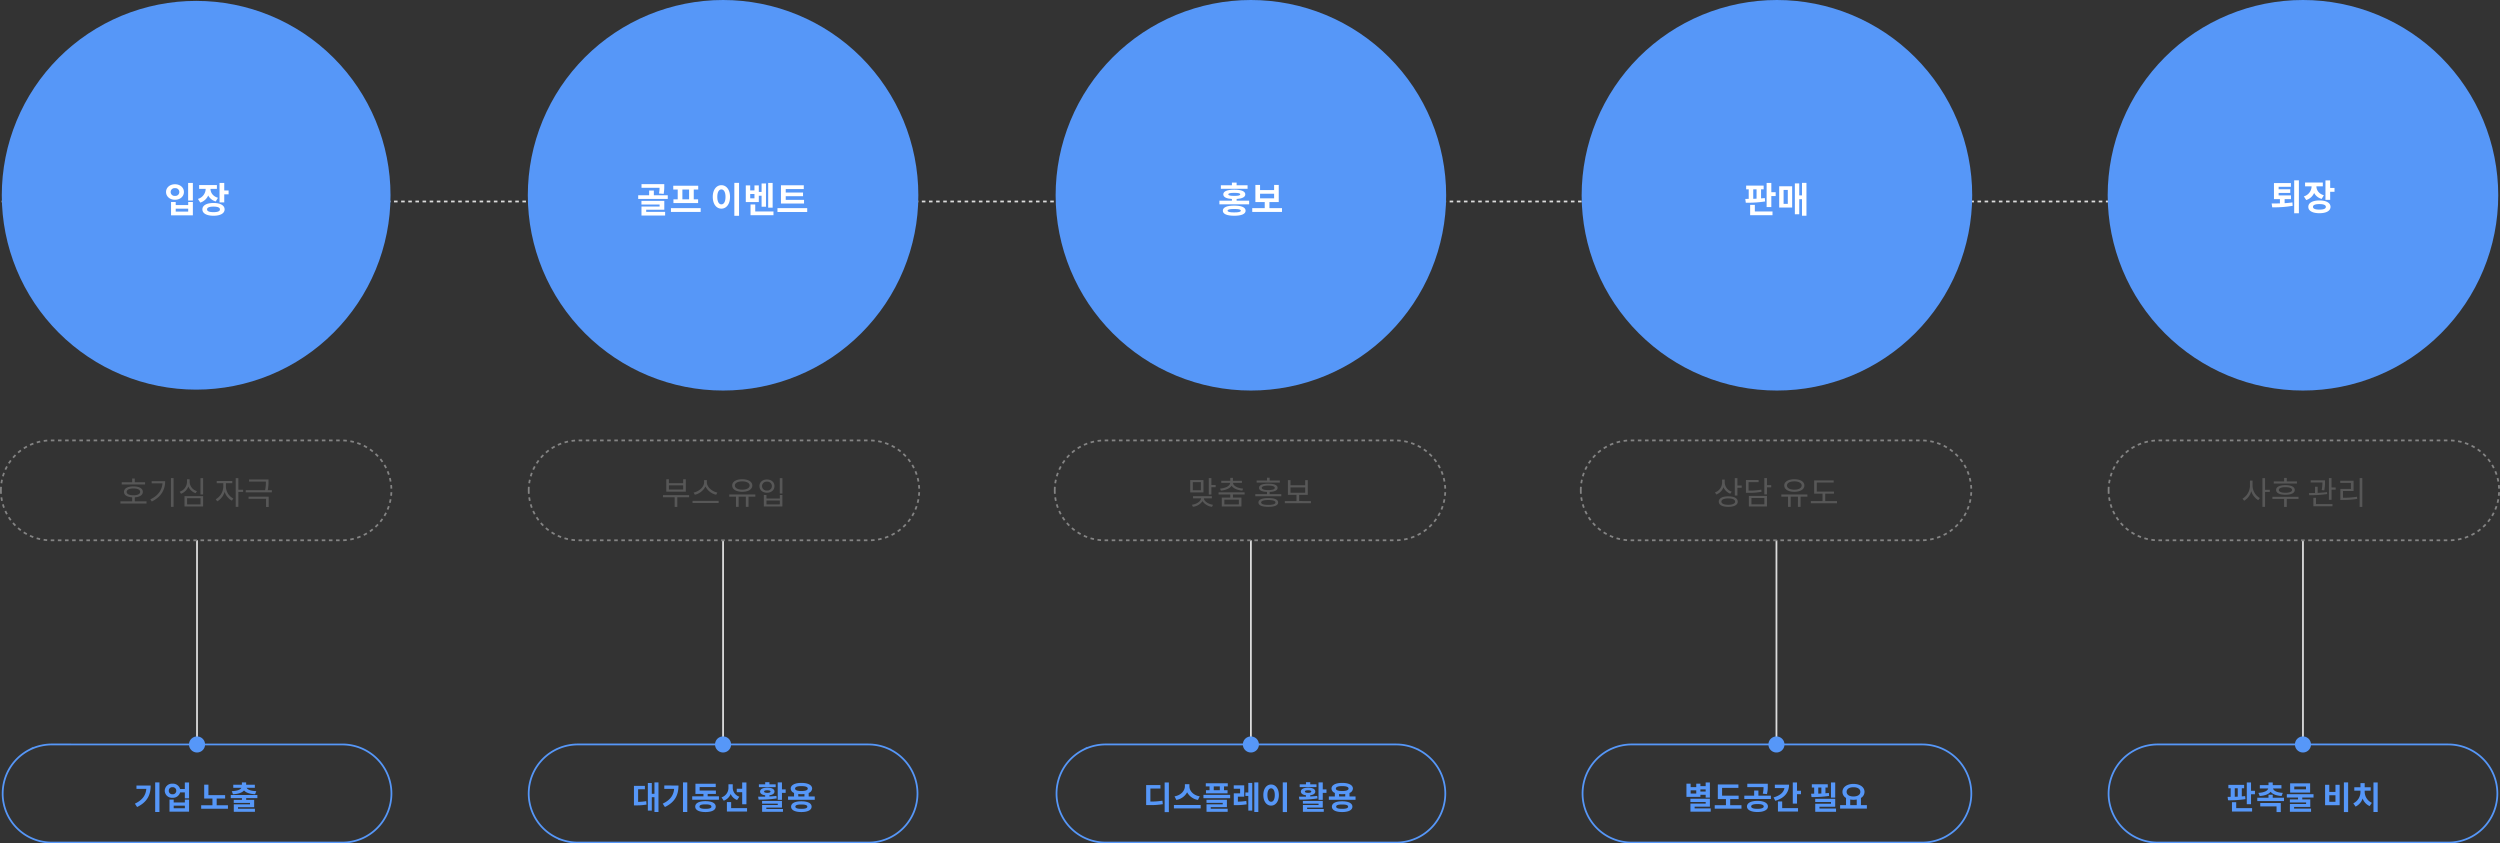
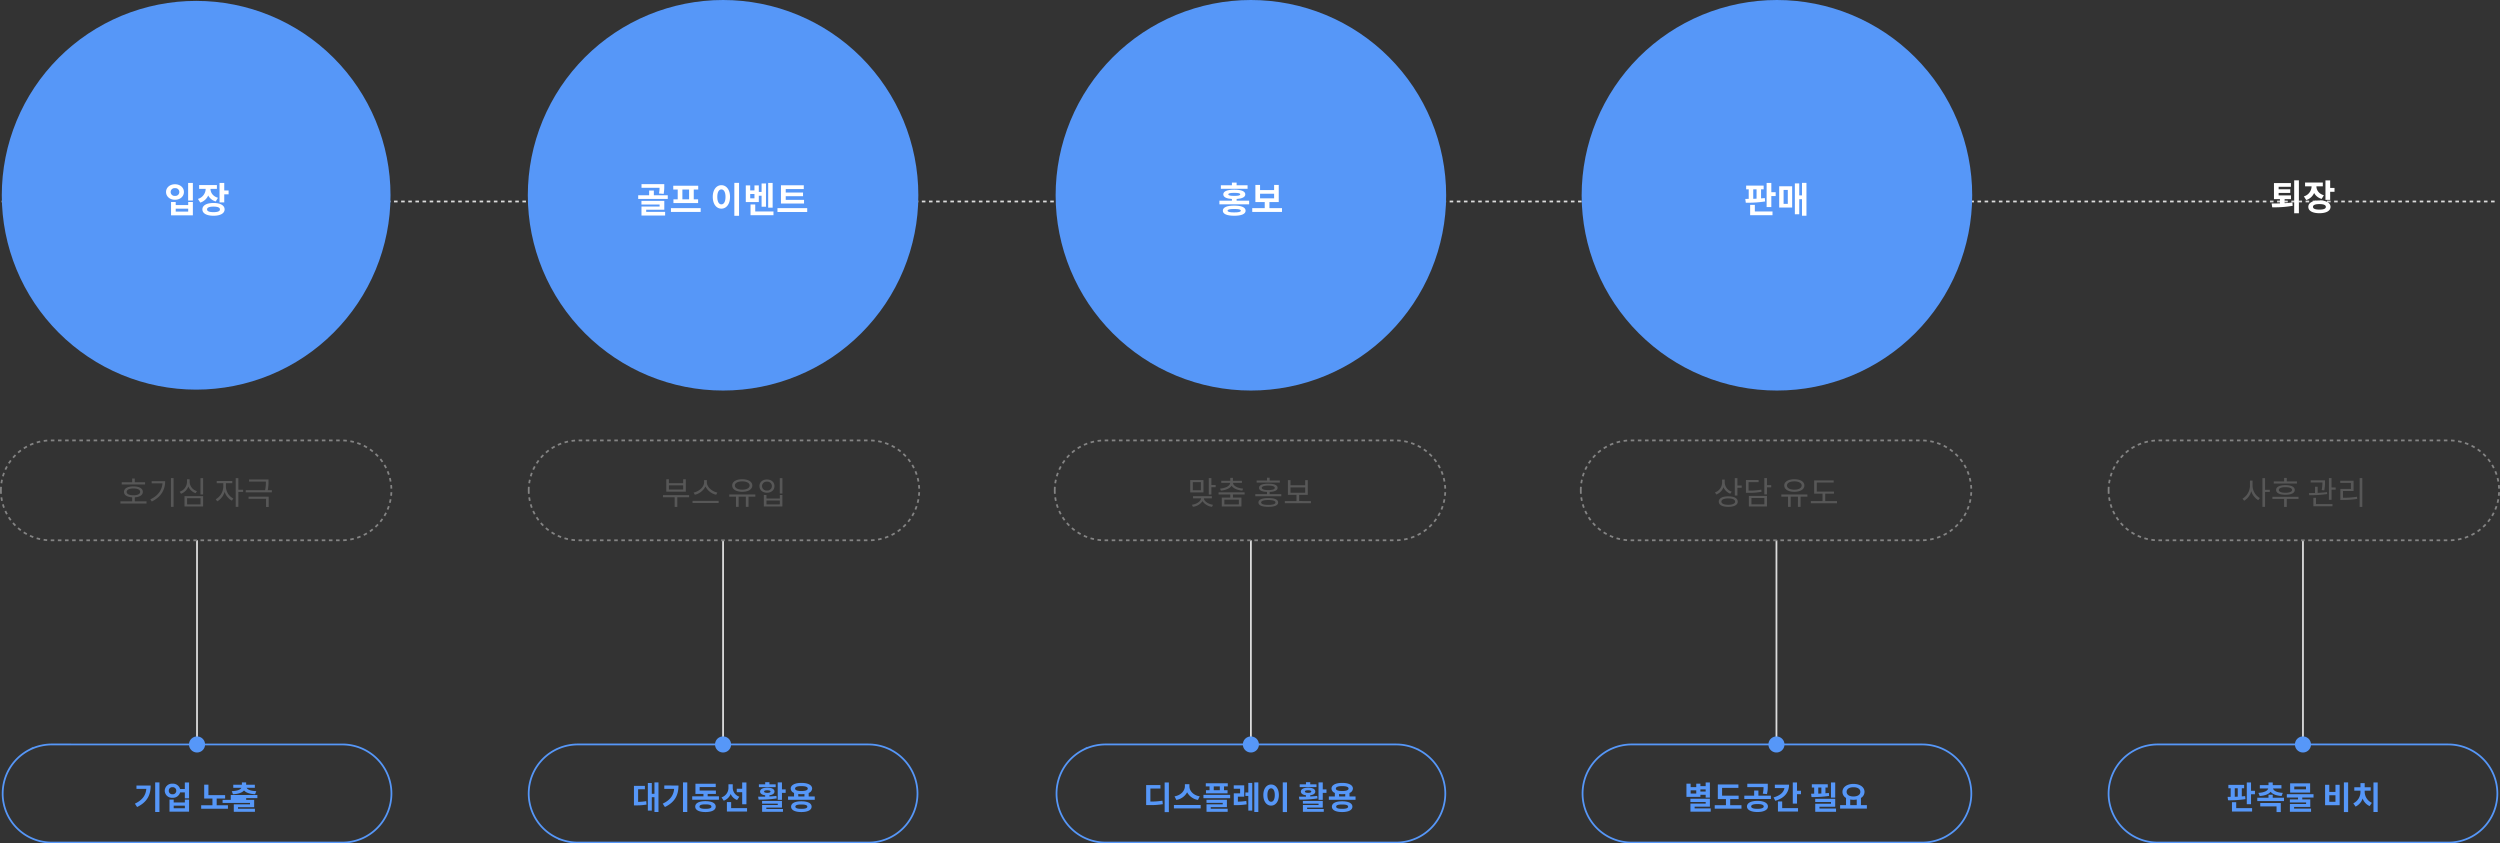
<svg xmlns="http://www.w3.org/2000/svg" width="1402.001" height="473" viewBox="0 0 1402.001 473">
  <rect x="0" y="0" width="1402.001" height="473" fill="#333333" stroke="none" />
  <g transform="translate(-228 -2203.811)">
    <path d="M-28.638-12.456h-5.778v-2.106h-1.476v2.106h-5.85v1.206h13.1ZM-38.97-7.092C-38.97-8.28-37.512-9-35.154-9c2.322,0,3.762.72,3.762,1.908,0,1.206-1.44,1.926-3.762,1.926C-37.512-5.166-38.97-5.886-38.97-7.092Zm4.554,5.328V-4.032c2.808-.18,4.518-1.26,4.518-3.06,0-1.944-2.034-3.06-5.256-3.06-3.276,0-5.31,1.116-5.31,3.06,0,1.8,1.728,2.9,4.572,3.06v2.268h-6.57V-.558h14.634V-1.764Zm9.468-11.3v1.188h6.066c-.306,3.834-2.466,6.93-6.8,9l.792,1.206c5.364-2.628,7.506-6.732,7.506-11.394Zm10.818-1.746V1.332h1.476V-14.814ZM.432-7.506A5.592,5.592,0,0,1-3.654-12.6v-1.566H-5.13V-12.6a5.927,5.927,0,0,1-4.1,5.418l.756,1.152a6.94,6.94,0,0,0,4.1-4.068A6.837,6.837,0,0,0-.306-6.336ZM-5.094-3.528h7.56V-.072h-7.56Zm-1.44,4.644H3.906V-4.7H-6.534ZM2.43-14.8v9.18H3.906V-14.8Zm14.256,2.862h3.582v-1.224h-8.73v1.224h3.69v2.052A8.44,8.44,0,0,1,10.98-2.934l.864,1.17A9.114,9.114,0,0,0,15.966-7.11a8.711,8.711,0,0,0,4.05,4.95l.846-1.188a7.764,7.764,0,0,1-4.176-6.534ZM26.334-8.3H23.67v-6.5H22.194V1.332H23.67V-7.056h2.664ZM29.376-3.2H39.2v4.59H40.68v-5.8h-11.3ZM40.158-8.01a23.707,23.707,0,0,0,.414-4.932v-1.1H29.682v1.206h9.432a22.936,22.936,0,0,1-.432,4.824H27.81v1.188H42.462V-8.01Z" transform="translate(338 2486.738)" fill="#575757" />
    <path d="M1656,1976.817h0v1h0m-4-1h2v1h-2m-4-1h2v1h-2m-4-1h2v1h-2m-4-1h2v1h-2m-4-1h2v1h-2m-4-1h2v1h-2m-4-1h2v1h-2m-4-1h2v1h-2m-4-1h2v1h-2m-4-1h2v1h-2m-4-1h2v1h-2m-4-1h2v1h-2m-4-1h2v1h-2m-4-1h2v1h-2m-4-1h2v1h-2m-4-1h2v1h-2m-4-1h2v1h-2m-4-1h2v1h-2m-4-1h2v1h-2m-4-1h2v1h-2m-4-1h2v1h-2m-4-1h2v1h-2m-4-1h2v1h-2m-4-1h2v1h-2m-4-1h2v1h-2m-4-1h2v1h-2m-4-1h2v1h-2m-4-1h2v1h-2m-4-1h2v1h-2m-4-1h2v1h-2m-4-1h2v1h-2m-4-1h2v1h-2m-4-1h2v1h-2m-4-1h2v1h-2m-4-1h2v1h-2m-4-1h2v1h-2m-4-1h2v1h-2m-4-1h2v1h-2m-4-1h2v1h-2m-4-1h2v1h-2m-4-1h2v1h-2m-4-1h2v1h-2m-4-1h2v1h-2m-4-1h2v1h-2m-4-1h2v1h-2m-4-1h2v1h-2m-4-1h2v1h-2m-4-1h2v1h-2m-4-1h2v1h-2m-4-1h2v1h-2m-4-1h2v1h-2m-4-1h2v1h-2m-4-1h2v1h-2m-4-1h2v1h-2m-4-1h2v1h-2m-4-1h2v1h-2m-4-1h2v1h-2m-4-1h2v1h-2m-4-1h2v1h-2m-4-1h2v1h-2m-4-1h2v1h-2m-4-1h2v1h-2m-4-1h2v1h-2m-4-1h2v1h-2m-4-1h2v1h-2m-4-1h2v1h-2m-4-1h2v1h-2m-4-1h2v1h-2m-4-1h2v1h-2m-4-1h2v1h-2m-4-1h2v1h-2m-4-1h2v1h-2m-4-1h2v1h-2m-4-1h2v1h-2m-4-1h2v1h-2m-4-1h2v1h-2m-4-1h2v1h-2m-4-1h2v1h-2m-4-1h2v1h-2m-4-1h2v1h-2m-4-1h2v1h-2m-4-1h2v1h-2m-4-1h2v1h-2m-4-1h2v1h-2m-4-1h2v1h-2m-4-1h2v1h-2m-4-1h2v1h-2m-4-1h2v1h-2m-4-1h2v1h-2m-4-1h2v1h-2m-4-1h2v1h-2m-4-1h2v1h-2m-4-1h2v1h-2m-4-1h2v1h-2m-4-1h2v1h-2m-4-1h2v1h-2m-4-1h2v1h-2m-4-1h2v1h-2m-4-1h2v1h-2m-4-1h2v1h-2m-4-1h2v1h-2m-4-1h2v1h-2m-4-1h2v1h-2m-4-1h2v1h-2m-4-1h2v1h-2m-4-1h2v1h-2m-4-1h2v1h-2m-4-1h2v1h-2m-4-1h2v1h-2m-4-1h2v1h-2m-4-1h2v1h-2m-4-1h2v1h-2m-4-1h2v1h-2m-4-1h2v1h-2m-4-1h2v1h-2m-4-1h2v1h-2m-4-1h2v1h-2m-4-1h2v1h-2m-4-1h2v1h-2m-4-1h2v1h-2m-4-1h2v1h-2m-4-1h2v1h-2m-4-1h2v1h-2m-4-1h2v1h-2m-4-1h2v1h-2m-4-1h2v1h-2m-4-1h2v1h-2m-4-1h2v1h-2m-4-1h2v1h-2m-4-1h2v1h-2m-4-1h2v1h-2m-4-1h2v1h-2m-4-1h2v1h-2m-4-1h2v1h-2m-4-1h2v1h-2m-4-1h2v1h-2m-4-1h2v1h-2m-4-1h2v1h-2m-4-1h2v1h-2m-4-1h2v1h-2m-4-1h2v1h-2m-4-1h2v1h-2m-4-1h2v1h-2m-4-1h2v1h-2m-4-1h2v1h-2m-4-1h2v1h-2m-4-1h2v1h-2m-4-1h2v1h-2m-4-1h2v1h-2m-4-1h2v1h-2m-4-1h2v1h-2m-4-1h2v1h-2m-4-1h2v1h-2m-4-1h2v1h-2m-4-1h2v1h-2m-4-1h2v1h-2m-4-1h2v1h-2m-4-1h2v1h-2m-4-1h2v1h-2m-4-1h2v1h-2m-4-1h2v1h-2m-4-1h2v1h-2m-4-1h2v1h-2m-4-1h2v1h-2m-4-1h2v1h-2m-4-1h2v1h-2m-4-1h2v1h-2m-4-1h2v1h-2m-4-1h2v1h-2m-4-1h2v1h-2m-4-1h2v1h-2m-4-1h2v1h-2m-4-1h2v1h-2m-4-1h2v1h-2m-4-1h2v1h-2m-4-1h2v1h-2m-4-1h2v1h-2m-4-1h2v1h-2m-4-1h2v1h-2m-4-1h2v1h-2m-4-1h2v1h-2m-4-1h2v1h-2m-4-1h2v1h-2m-4-1h2v1h-2m-4-1h2v1h-2m-4-1h2v1h-2m-4-1h2v1h-2m-4-1h2v1h-2m-4-1h2v1h-2m-4-1h2v1h-2m-4-1h2v1h-2m-4-1h2v1h-2m-4-1h2v1h-2m-4-1h2v1h-2m-4-1h2v1h-2m-4-1h2v1h-2m-4-1h2v1h-2m-4-1h2v1h-2m-4-1h2v1h-2m-4-1h2v1h-2m-4-1h2v1h-2m-4-1h2v1h-2m-4-1h2v1h-2m-4-1h2v1h-2m-4-1h2v1h-2m-4-1h2v1h-2m-4-1h2v1h-2m-4-1h2v1h-2m-4-1h2v1h-2m-4-1h2v1h-2m-4-1h2v1h-2m-4-1h2v1h-2m-4-1h2v1h-2m-4-1h2v1h-2m-4-1h2v1h-2m-4-1h2v1h-2m-4-1h2v1h-2m-4-1h2v1h-2m-4-1h2v1h-2m-4-1h2v1h-2m-4-1h2v1h-2m-4-1h2v1h-2m-4-1h2v1h-2m-4-1h2v1h-2m-4-1h2v1h-2m-4-1h2v1h-2m-4-1h2v1h-2m-4-1h2v1h-2m-4-1h2v1h-2m-4-1h2v1h-2m-4-1h2v1h-2m-4-1h2v1h-2m-4-1h2v1h-2m-4-1h2v1h-2m-4-1h2v1h-2m-4-1h2v1h-2m-4-1h2v1h-2m-4-1h2v1h-2m-4-1h2v1h-2m-4-1h2v1h-2m-4-1h2v1h-2m-4-1h2v1h-2m-4-1h2v1h-2m-4-1h2v1h-2m-4-1h2v1h-2m-4-1h2v1h-2m-4-1h2v1h-2m-4-1h2v1h-2m-4-1h2v1h-2m-4-1h2v1h-2m-4-1h2v1h-2m-4-1h2v1h-2m-4-1h2v1h-2m-4-1h2v1h-2m-4-1h2v1h-2m-4-1h2v1h-2m-4-1h2v1h-2m-4-1h2v1h-2m-4-1h2v1h-2m-4-1h2v1h-2m-4-1h2v1h-2m-4-1h2v1h-2m-4-1h2v1h-2m-4-1h2v1h-2m-4-1h2v1h-2m-4-1h2v1h-2m-4-1h2v1h-2m-4-1h2v1h-2m-4-1h2v1h-2m-4-1h2v1h-2m-4-1h2v1h-2m-4-1h2v1h-2m-4-1h2v1h-2m-4-1h2v1h-2m-4-1h2v1h-2m-4-1h2v1h-2m-4-1h2v1h-2m-4-1h2v1h-2m-4-1h2v1h-2m-4-1h2v1h-2m-4-1h2v1h-2m-4-1h2v1h-2m-4-1h2v1h-2m-4-1h2v1h-2m-4-1h2v1h-2m-4-1h2v1h-2m-4-1h2v1h-2m-4-1h2v1h-2m-4-1h2v1h-2m-4-1h2v1h-2m-4-1h2v1h-2m-4-1h2v1h-2m-4-1h2v1h-2m-4-1h2v1h-2m-4-1h2v1h-2m-4-1h2v1h-2m-4-1h2v1h-2m-4-1h2v1h-2m-4-1h2v1h-2m-4-1h2v1h-2m-4-1h2v1h-2m-4-1h2v1h-2m-4-1h2v1h-2m-4-1h2v1h-2m-4-1h2v1h-2m-4-1h2v1h-2m-4-1h2v1h-2m-4-1h2v1h-2m-4-1h2v1h-2m-4-1h2v1h-2m-4-1h2v1h-2m-4-1h2v1h-2m-4-1h2v1h-2m-4-1h2v1h-2m-4-1h2v1h-2m-4-1h2v1h-2m-4-1h2v1h-2m-4-1h2v1h-2m-4-1h2v1h-2m-4-1h2v1h-2m-4-1h2v1h-2m-4-1h2v1h-2m-4-1h2v1h-2m-4-1h2v1h-2m-4-1h2v1h-2m-4-1h2v1h-2m-4-1h2v1h-2m-4-1h2v1h-2m-4-1h2v1h-2m-4-1h2v1h-2m-4-1h2v1h-2m-4-1h2v1h-2m-4-1h2v1h-2m-4-1h2v1h-2m-4-1h2v1h-2m-4-1h2v1h-2m-4-1h2v1h-2m-4-1h2v1h-2m-4-1h2v1h-2m-4-1h2v1h-2m-4-1h2v1h-2m-4-1h2v1h-2m-4-1h2v1h-2m-4-1h2v1h-2m-4-1h2v1h-2m-4-1h2v1h-2m-4-1h2v1h-2m-4-1h2v1h-2m-4-1h2v1h-2m-4-1h2v1h-2" transform="translate(-27.014 339.494)" fill="#dcdcdc" />
    <line y2="114.544" transform="translate(338.486 2506.811)" fill="none" stroke="#dcdcdc" stroke-width="1" />
    <path d="M365.5,1864.817q2.676,0,5.348.131t5.336.393q2.663.263,5.31.656t5.271.915q2.623.521,5.22,1.171t5.156,1.427q2.561.777,5.08,1.678t4.991,1.926q2.473,1.023,4.891,2.168t4.779,2.405q2.359,1.261,4.655,2.638t4.52,2.862q2.225,1.486,4.374,3.08t4.218,3.292q2.069,1.7,4.051,3.494t3.875,3.69q1.891,1.89,3.689,3.874t3.494,4.051q1.7,2.069,3.292,4.217t3.08,4.374q1.486,2.226,2.862,4.521t2.637,4.654q1.262,2.361,2.406,4.779t2.168,4.891q1.023,2.472,1.925,4.992t1.678,5.08q.777,2.561,1.427,5.156t1.173,5.22q.522,2.624.914,5.271t.655,5.31q.262,2.664.394,5.335t.131,5.349q0,2.676-.131,5.348t-.394,5.335q-.263,2.664-.655,5.31t-.914,5.271q-.522,2.625-1.173,5.22t-1.427,5.156q-.775,2.56-1.678,5.081t-1.925,4.992q-1.025,2.47-2.168,4.89t-2.406,4.779q-1.262,2.359-2.637,4.655t-2.862,4.519q-1.486,2.226-3.08,4.375t-3.292,4.217q-1.7,2.069-3.494,4.051t-3.689,3.875q-1.893,1.893-3.875,3.69t-4.051,3.494q-2.068,1.7-4.218,3.292t-4.374,3.08q-2.225,1.486-4.52,2.862t-4.655,2.637q-2.359,1.263-4.779,2.406t-4.891,2.168q-2.472,1.024-4.991,1.925t-5.08,1.678q-2.561.777-5.156,1.427t-5.22,1.172q-2.625.524-5.271.915t-5.31.654q-2.662.264-5.336.4t-5.348.131q-2.676,0-5.348-.131t-5.336-.4q-2.663-.26-5.31-.654t-5.271-.915q-2.623-.522-5.22-1.172t-5.156-1.427q-2.561-.776-5.08-1.678t-4.992-1.925q-2.472-1.026-4.891-2.168t-4.778-2.406q-2.361-1.262-4.655-2.637t-4.52-2.862q-2.225-1.486-4.374-3.08t-4.218-3.292q-2.069-1.7-4.051-3.494t-3.875-3.69q-1.891-1.893-3.689-3.875t-3.494-4.051q-1.7-2.068-3.292-4.217t-3.08-4.375q-1.486-2.223-2.862-4.519t-2.637-4.655q-1.262-2.361-2.406-4.779t-2.168-4.89q-1.024-2.474-1.925-4.992t-1.679-5.081q-.775-2.561-1.426-5.156t-1.173-5.22q-.522-2.624-.914-5.271t-.655-5.31q-.262-2.663-.394-5.335t-.131-5.348q0-2.676.131-5.349t.394-5.335q.263-2.663.655-5.31t.914-5.271q.522-2.625,1.173-5.22t1.426-5.156q.777-2.561,1.679-5.08t1.925-4.992q1.025-2.472,2.168-4.891t2.406-4.779q1.26-2.358,2.637-4.654t2.862-4.521q1.486-2.223,3.08-4.374t3.292-4.217q1.7-2.069,3.494-4.051t3.689-3.874q1.893-1.893,3.875-3.69t4.051-3.494q2.068-1.7,4.218-3.292t4.374-3.08q2.225-1.486,4.52-2.862t4.655-2.638q2.359-1.262,4.778-2.405t4.891-2.168q2.474-1.024,4.992-1.926t5.08-1.678q2.561-.775,5.156-1.427t5.22-1.171q2.625-.523,5.271-.915t5.31-.656q2.662-.262,5.336-.393T365.5,1864.817Z" transform="translate(-27.5 339.494)" fill="#5697f8" />
-     <path d="M1546.5,1864.317q2.688,0,5.373.132t5.36.4q2.674.264,5.334.658t5.3.918q2.637.525,5.244,1.178t5.18,1.434q2.572.78,5.1,1.685t5.014,1.935q2.484,1.028,4.913,2.178t4.8,2.417q2.37,1.266,4.676,2.648t4.541,2.876q2.235,1.492,4.394,3.095t4.237,3.306q2.078,1.705,4.07,3.511t3.892,3.706q1.9,1.9,3.706,3.892t3.511,4.07q1.705,2.078,3.306,4.236t3.095,4.4q1.494,2.235,2.875,4.541t2.649,4.676q1.268,2.372,2.417,4.8t2.178,4.914q1.029,2.484,1.934,5.014t1.686,5.1q.78,2.572,1.434,5.179t1.177,5.245q.525,2.636.919,5.294t.658,5.335q.262,2.676.4,5.36t.132,5.373q0,2.688-.132,5.373t-.4,5.359q-.264,2.676-.658,5.334t-.919,5.3q-.525,2.637-1.177,5.244t-1.434,5.18q-.78,2.572-1.686,5.1t-1.934,5.015q-1.029,2.483-2.178,4.913t-2.417,4.8q-1.266,2.37-2.649,4.676t-2.875,4.541q-1.494,2.235-3.095,4.393t-3.306,4.238q-1.705,2.078-3.511,4.069t-3.706,3.893q-1.9,1.9-3.892,3.706t-4.07,3.51q-2.077,1.705-4.237,3.307t-4.394,3.095q-2.235,1.492-4.541,2.875t-4.676,2.649q-2.37,1.267-4.8,2.416t-4.913,2.178q-2.484,1.029-5.014,1.934t-5.1,1.687q-2.572.78-5.18,1.434t-5.244,1.176q-2.636.525-5.3.919t-5.334.658q-2.675.264-5.36.4t-5.373.132q-2.688,0-5.373-.132t-5.36-.4q-2.674-.263-5.334-.658t-5.3-.919q-2.637-.523-5.244-1.176t-5.18-1.434q-2.572-.781-5.1-1.687t-5.015-1.934q-2.482-1.029-4.913-2.178t-4.8-2.416q-2.37-1.267-4.676-2.649t-4.541-2.875q-2.235-1.493-4.394-3.095t-4.237-3.307q-2.078-1.7-4.07-3.51t-3.892-3.706q-1.9-1.9-3.706-3.893t-3.511-4.069q-1.7-2.079-3.306-4.238t-3.095-4.393q-1.492-2.235-2.875-4.541t-2.649-4.676q-1.268-2.372-2.417-4.8t-2.178-4.913q-1.029-2.484-1.934-5.015t-1.686-5.1q-.78-2.573-1.433-5.18t-1.178-5.244q-.523-2.637-.919-5.3t-.658-5.334q-.262-2.674-.4-5.359t-.132-5.373q0-2.688.132-5.373t.4-5.36q.264-2.676.658-5.335t.919-5.294q.525-2.637,1.178-5.245t1.433-5.179q.78-2.572,1.686-5.1t1.934-5.014q1.029-2.484,2.178-4.914t2.417-4.8q1.266-2.37,2.649-4.676t2.875-4.541q1.494-2.235,3.095-4.4t3.306-4.236q1.705-2.079,3.511-4.07t3.706-3.892q1.9-1.9,3.892-3.706t4.07-3.511q2.077-1.7,4.237-3.306t4.394-3.095q2.235-1.494,4.541-2.876t4.676-2.648q2.372-1.267,4.8-2.417t4.913-2.178q2.484-1.029,5.015-1.935t5.1-1.685q2.572-.78,5.18-1.434t5.244-1.178q2.636-.523,5.3-.918t5.334-.658q2.676-.264,5.36-.4T1546.5,1864.317Z" transform="translate(-27 339.494)" fill="#5697f8" />
    <path d="M1251.25,1864.317q2.688,0,5.373.132t5.36.4q2.674.264,5.334.658t5.3.918q2.637.525,5.244,1.178t5.18,1.434q2.572.78,5.1,1.685t5.015,1.935q2.484,1.028,4.913,2.178t4.8,2.417q2.37,1.266,4.676,2.648t4.541,2.876q2.235,1.492,4.394,3.095t4.237,3.306q2.078,1.705,4.07,3.511t3.892,3.706q1.9,1.9,3.706,3.892t3.511,4.07q1.705,2.078,3.306,4.236t3.095,4.4q1.494,2.235,2.875,4.541t2.649,4.676q1.268,2.372,2.417,4.8t2.178,4.914q1.029,2.484,1.934,5.014t1.686,5.1q.78,2.572,1.433,5.179t1.178,5.245q.525,2.636.919,5.294t.658,5.335q.262,2.676.4,5.36t.132,5.373q0,2.688-.132,5.373t-.4,5.359q-.264,2.676-.658,5.334t-.919,5.3q-.525,2.637-1.178,5.244t-1.433,5.18q-.78,2.572-1.686,5.1t-1.934,5.015q-1.029,2.483-2.178,4.913t-2.417,4.8q-1.266,2.37-2.649,4.676t-2.875,4.541q-1.494,2.235-3.095,4.393t-3.306,4.238q-1.705,2.078-3.511,4.069t-3.706,3.893q-1.9,1.9-3.892,3.706t-4.07,3.51q-2.077,1.705-4.237,3.307t-4.394,3.095q-2.235,1.492-4.541,2.875t-4.676,2.649q-2.37,1.267-4.8,2.416t-4.913,2.178q-2.484,1.029-5.015,1.934t-5.1,1.687q-2.572.78-5.18,1.434t-5.244,1.176q-2.636.525-5.3.919t-5.334.658q-2.676.264-5.36.4t-5.373.132q-2.688,0-5.373-.132t-5.36-.4q-2.674-.263-5.334-.658t-5.3-.919q-2.637-.523-5.244-1.176t-5.18-1.434q-2.572-.781-5.1-1.687t-5.015-1.934q-2.482-1.029-4.913-2.178t-4.8-2.416q-2.37-1.267-4.676-2.649t-4.541-2.875q-2.235-1.493-4.394-3.095t-4.237-3.307q-2.078-1.7-4.07-3.51t-3.892-3.706q-1.9-1.9-3.706-3.893t-3.511-4.069q-1.7-2.079-3.306-4.238t-3.095-4.393q-1.492-2.235-2.875-4.541t-2.649-4.676q-1.268-2.372-2.417-4.8t-2.178-4.913q-1.029-2.484-1.934-5.015t-1.686-5.1q-.78-2.573-1.433-5.18t-1.178-5.244q-.525-2.637-.919-5.3t-.658-5.334q-.262-2.674-.4-5.359t-.132-5.373q0-2.688.132-5.373t.4-5.36q.264-2.676.658-5.335t.919-5.294q.525-2.637,1.178-5.245t1.433-5.179q.78-2.572,1.686-5.1t1.934-5.014q1.029-2.484,2.178-4.914t2.417-4.8q1.266-2.37,2.649-4.676t2.875-4.541q1.494-2.235,3.095-4.4t3.306-4.236q1.705-2.079,3.511-4.07t3.706-3.892q1.9-1.9,3.892-3.706t4.07-3.511q2.077-1.7,4.237-3.306t4.394-3.095q2.235-1.494,4.541-2.876t4.676-2.648q2.372-1.267,4.8-2.417t4.913-2.178q2.484-1.029,5.015-1.935t5.1-1.685q2.572-.78,5.18-1.434t5.244-1.178q2.636-.523,5.3-.918t5.334-.658q2.676-.264,5.36-.4T1251.25,1864.317Z" transform="translate(-26.75 339.494)" fill="#5697f8" />
    <path d="M956,1864.317q2.688,0,5.373.132t5.36.4q2.675.264,5.334.658t5.295.918q2.637.525,5.244,1.178t5.18,1.434q2.572.78,5.1,1.685t5.015,1.935q2.484,1.028,4.913,2.178t4.8,2.417q2.37,1.266,4.676,2.648t4.541,2.876q2.235,1.492,4.394,3.095t4.237,3.306q2.078,1.705,4.07,3.511t3.892,3.706q1.9,1.9,3.706,3.892t3.511,4.07q1.7,2.078,3.306,4.236t3.095,4.4q1.494,2.235,2.875,4.541t2.649,4.676q1.268,2.372,2.417,4.8t2.178,4.914q1.029,2.484,1.934,5.014t1.686,5.1q.78,2.572,1.433,5.179t1.178,5.245q.525,2.636.919,5.294t.658,5.335q.262,2.676.4,5.36t.132,5.373q0,2.688-.132,5.373t-.4,5.359q-.264,2.676-.658,5.334t-.919,5.3q-.525,2.637-1.178,5.244t-1.433,5.18q-.78,2.572-1.686,5.1t-1.934,5.015q-1.029,2.483-2.178,4.913t-2.417,4.8q-1.266,2.37-2.649,4.676t-2.875,4.541q-1.494,2.235-3.095,4.393t-3.306,4.238q-1.705,2.078-3.511,4.069t-3.706,3.893q-1.9,1.9-3.892,3.706t-4.07,3.51q-2.077,1.705-4.237,3.307t-4.394,3.095q-2.235,1.492-4.541,2.875t-4.676,2.649q-2.37,1.267-4.8,2.416t-4.913,2.178q-2.484,1.029-5.015,1.934t-5.1,1.687q-2.573.78-5.18,1.434t-5.244,1.176q-2.636.525-5.295.919t-5.334.658q-2.676.264-5.36.4t-5.373.132q-2.688,0-5.373-.132t-5.36-.4q-2.675-.263-5.334-.658t-5.295-.919q-2.637-.523-5.244-1.176t-5.18-1.434q-2.572-.781-5.1-1.687t-5.015-1.934q-2.483-1.029-4.913-2.178t-4.8-2.416q-2.37-1.267-4.676-2.649t-4.541-2.875q-2.235-1.493-4.394-3.095t-4.237-3.307q-2.078-1.7-4.07-3.51t-3.892-3.706q-1.9-1.9-3.706-3.893t-3.511-4.069q-1.7-2.079-3.306-4.238t-3.1-4.393q-1.494-2.235-2.875-4.541t-2.649-4.676q-1.267-2.372-2.417-4.8t-2.178-4.913q-1.029-2.484-1.934-5.015t-1.686-5.1q-.78-2.573-1.433-5.18t-1.178-5.244q-.525-2.637-.919-5.3t-.658-5.334q-.262-2.674-.395-5.359t-.132-5.373q0-2.688.132-5.373t.395-5.36q.264-2.676.658-5.335t.919-5.294q.525-2.637,1.178-5.245t1.433-5.179q.78-2.572,1.686-5.1t1.934-5.014q1.029-2.484,2.178-4.914t2.417-4.8q1.266-2.37,2.649-4.676t2.875-4.541q1.494-2.235,3.1-4.4t3.306-4.236q1.706-2.079,3.511-4.07t3.706-3.892q1.9-1.9,3.892-3.706t4.07-3.511q2.078-1.7,4.237-3.306t4.394-3.095q2.235-1.494,4.541-2.876t4.676-2.648q2.371-1.267,4.8-2.417t4.913-2.178q2.484-1.029,5.015-1.935t5.1-1.685q2.573-.78,5.18-1.434t5.244-1.178q2.636-.523,5.295-.918t5.334-.658q2.676-.264,5.36-.4T956,1864.317Z" transform="translate(-26.5 339.494)" fill="#5697f8" />
    <path d="M660.75,1864.317q2.688,0,5.373.132t5.36.4q2.675.264,5.334.658t5.295.918q2.637.525,5.244,1.178t5.18,1.434q2.572.78,5.1,1.685t5.015,1.935q2.483,1.028,4.913,2.178t4.8,2.417q2.37,1.266,4.676,2.648t4.541,2.876q2.235,1.492,4.394,3.095t4.237,3.306q2.078,1.705,4.07,3.511t3.892,3.706q1.9,1.9,3.706,3.892t3.511,4.07q1.7,2.078,3.306,4.236t3.1,4.4q1.494,2.235,2.875,4.541t2.649,4.676q1.267,2.372,2.417,4.8t2.178,4.914q1.029,2.484,1.934,5.014t1.686,5.1q.78,2.572,1.433,5.179t1.178,5.245q.525,2.636.919,5.294t.658,5.335q.262,2.676.395,5.36t.132,5.373q0,2.688-.132,5.373t-.395,5.359q-.264,2.676-.658,5.334t-.919,5.3q-.525,2.637-1.178,5.244t-1.433,5.18q-.78,2.572-1.686,5.1t-1.934,5.015q-1.029,2.483-2.178,4.913t-2.417,4.8q-1.266,2.37-2.649,4.676t-2.875,4.541q-1.494,2.235-3.1,4.393t-3.306,4.238q-1.706,2.078-3.511,4.069t-3.706,3.893q-1.9,1.9-3.892,3.706t-4.07,3.51q-2.078,1.705-4.237,3.307t-4.394,3.095q-2.235,1.492-4.541,2.875t-4.676,2.649q-2.37,1.267-4.8,2.416t-4.913,2.178q-2.484,1.029-5.015,1.934t-5.1,1.687q-2.573.78-5.18,1.434t-5.244,1.176q-2.636.525-5.295.919t-5.334.658q-2.676.264-5.36.4t-5.373.132q-2.688,0-5.373-.132t-5.36-.4q-2.675-.263-5.334-.658t-5.295-.919q-2.637-.523-5.244-1.176t-5.18-1.434q-2.572-.781-5.1-1.687t-5.015-1.934q-2.483-1.029-4.913-2.178t-4.8-2.416q-2.37-1.267-4.676-2.649t-4.541-2.875q-2.235-1.493-4.394-3.095t-4.237-3.307q-2.078-1.7-4.07-3.51t-3.892-3.706q-1.9-1.9-3.706-3.893t-3.511-4.069q-1.705-2.079-3.306-4.238t-3.1-4.393q-1.494-2.235-2.875-4.541t-2.649-4.676q-1.267-2.372-2.417-4.8t-2.178-4.913q-1.029-2.484-1.934-5.015t-1.686-5.1q-.78-2.573-1.433-5.18t-1.178-5.244q-.525-2.637-.919-5.3t-.658-5.334q-.262-2.674-.395-5.359t-.132-5.373q0-2.688.132-5.373t.395-5.36q.264-2.676.658-5.335t.919-5.294q.525-2.637,1.178-5.245t1.433-5.179q.78-2.572,1.686-5.1t1.934-5.014q1.029-2.484,2.178-4.914t2.417-4.8q1.266-2.37,2.649-4.676t2.875-4.541q1.494-2.235,3.1-4.4t3.306-4.236q1.706-2.079,3.511-4.07t3.706-3.892q1.9-1.9,3.892-3.706t4.07-3.511q2.078-1.7,4.237-3.306t4.394-3.095q2.235-1.494,4.541-2.876t4.676-2.648q2.37-1.267,4.8-2.417t4.913-2.178q2.484-1.029,5.015-1.935t5.1-1.685q2.573-.78,5.18-1.434t5.244-1.178q2.636-.523,5.295-.918t5.334-.658q2.676-.264,5.36-.4T660.75,1864.317Z" transform="translate(-27.25 339.494)" fill="#5697f8" />
    <path d="M256,2139.317a28,28,0,0,1,28-28H447a28,28,0,1,1,0,56H284a28,28,0,0,1-28-28Z" transform="translate(-27.5 339.494)" fill="none" stroke="#848484" stroke-miterlimit="10" stroke-width="1" stroke-dasharray="2" />
    <path d="M256.5,2309.317q0-1.351.132-2.695t.4-2.67q.264-1.324.656-2.618t.909-2.541q.518-1.248,1.154-2.44t1.388-2.314q.75-1.125,1.607-2.168t1.813-2q.954-.955,2-1.813t2.168-1.607q1.124-.751,2.315-1.388a26.855,26.855,0,0,1,2.439-1.153q1.248-.519,2.541-.911t2.618-.655q1.324-.264,2.67-.4t2.7-.133H447q1.352,0,2.7.133t2.67.4q1.324.264,2.618.655t2.541.911a26.855,26.855,0,0,1,2.439,1.153q1.192.638,2.315,1.388t2.168,1.607q1.044.856,2,1.813t1.813,2q.857,1.044,1.607,2.168t1.388,2.314q.636,1.192,1.154,2.44t.909,2.541q.391,1.293.656,2.618t.4,2.67q.132,1.344.132,2.695t-.132,2.7q-.134,1.345-.4,2.67t-.656,2.617q-.393,1.295-.909,2.541t-1.154,2.44q-.637,1.192-1.388,2.315t-1.607,2.167q-.858,1.044-1.813,2t-2,1.813q-1.044.857-2.168,1.607t-2.315,1.388q-1.191.638-2.439,1.153a26.893,26.893,0,0,1-2.541.909q-1.293.393-2.618.657t-2.67.4q-1.344.133-2.7.133H284q-1.352,0-2.7-.133t-2.67-.4q-1.324-.264-2.618-.657a26.893,26.893,0,0,1-2.541-.909q-1.248-.516-2.439-1.153t-2.315-1.388q-1.123-.75-2.168-1.607t-2-1.813q-.955-.955-1.813-2t-1.607-2.167q-.752-1.124-1.388-2.315t-1.154-2.44q-.516-1.248-.909-2.541t-.656-2.617q-.263-1.326-.4-2.67T256.5,2309.317Z" transform="translate(-27 339.494)" fill="none" stroke="#5697f8" stroke-miterlimit="10" stroke-width="1" />
    <path d="M365.5,2277.317a4.535,4.535,0,0,1,.878.086,4.5,4.5,0,0,1,2.3,1.232,4.482,4.482,0,0,1,.975,1.459,4.476,4.476,0,0,1,.257.845,4.525,4.525,0,0,1,0,1.756,4.445,4.445,0,0,1-.257.844,4.5,4.5,0,0,1-8.314,0,4.445,4.445,0,0,1-.257-.844,4.525,4.525,0,0,1,0-1.756,4.476,4.476,0,0,1,.257-.845,4.482,4.482,0,0,1,.975-1.459,4.517,4.517,0,0,1,2.3-1.232A4.527,4.527,0,0,1,365.5,2277.317Z" transform="translate(-27 339.494)" fill="#5697f8" />
    <path d="M5.22-13.08H7.08v5.22c-.62.04-1.24.06-1.86.08ZM11.7-8.22c-.68.08-1.38.16-2.1.2v-5.06h1.46v-2.1H1.24v2.1H2.68v5.34L.76-7.72l.28,2.14A65.408,65.408,0,0,0,11.88-6.3ZM6.12-4.4H3.48V1.4H16.02V-.7H6.12Zm9.24-7.1v-5.2H12.72V-3.14h2.64V-9.32H17.8V-11.5Zm6.88-1.24H24.6v7.8H22.24ZM19.78-2.88h7.26V-14.82H19.78ZM32.56-16.72v7.04H31.02v-6.74H28.56V.88h2.46V-7.56h1.54V1.7h2.5V-16.72Z" transform="translate(1206 2323.084)" fill="#fff" />
    <path d="M8.22-6.18h3.56v-2.1H4.86V-9.66h6.52V-11.7H4.86v-1.4h6.88v-2.08H2.24v9H5.58V-3.8c-1.7.06-3.28.06-4.64.06L1.26-1.6a59.569,59.569,0,0,0,11.48-.84l-.16-1.9a43.52,43.52,0,0,1-4.36.42Zm5.36-10.54V1.76h2.64V-16.72ZM30.24-8.34c-2.9-.86-4.16-2.92-4.2-5.02h3.6v-2.12H19.68v2.12h3.66A5.963,5.963,0,0,1,19-7.72l1.32,2.06a7.175,7.175,0,0,0,4.44-3.98A6.79,6.79,0,0,0,28.98-6.3ZM27.74-.3c-2.36,0-3.62-.5-3.62-1.54,0-1.06,1.26-1.56,3.62-1.56,2.34,0,3.6.5,3.6,1.56C31.34-.8,30.08-.3,27.74-.3Zm0-5.14c-3.84,0-6.24,1.34-6.24,3.6,0,2.24,2.4,3.56,6.24,3.56,3.82,0,6.22-1.32,6.22-3.56C33.96-4.1,31.56-5.44,27.74-5.44Zm6.02-7.02V-16.7H31.12V-5.76h2.64V-10.3H36.2v-2.16Z" transform="translate(1501 2321.663)" fill="#fff" />
    <path d="M16.64-15.38H10.5v-1.48H7.86v1.48H1.66v1.98H16.64ZM9.14-.16c-2.56,0-3.7-.3-3.7-.96,0-.68,1.14-.96,3.7-.96s3.7.28,3.7.96C12.84-.46,11.7-.16,9.14-.16Zm0-3.82C5.1-3.98,2.76-3,2.76-1.12S5.1,1.72,9.14,1.72c4.06,0,6.4-.96,6.4-2.84S13.2-3.98,9.14-3.98Zm-3.3-6.3c0-.6,1.06-.84,3.34-.84,2.3,0,3.34.24,3.34.84s-1.04.86-3.34.86C6.9-9.42,5.84-9.68,5.84-10.28ZM10.5-6.74v-.94c3.12-.2,4.86-1.06,4.86-2.6,0-1.74-2.22-2.62-6.18-2.62-3.94,0-6.16.88-6.16,2.62,0,1.54,1.74,2.4,4.84,2.6v.94H.84V-4.7H17.52V-6.74Zm13.14-3.88h7.88v2.58H23.64ZM28.9-2.56V-5.94h5.22v-9.62h-2.6v2.86H23.64v-2.86H21.02v9.62h5.24v3.38h-7V-.42H35.94V-2.56Z" transform="translate(911 2323.084)" fill="#fff" />
    <path d="M15.18-10.54a22.586,22.586,0,0,0,.34-4.4v-1.08H2.76v2.06H12.88a18.905,18.905,0,0,1-.32,3.2ZM5.38-1.66H15.54V-6.62H2.72v2.04H12.9v1.12H2.74V1.58H16V-.46H5.38Zm4.3-8.12v-2.66H7.04v2.66H.9v2.06H17.48V-9.78Zm19.76,2.3H25.68V-13h3.76Zm-6.38,0h-2.4v2.1H34.5v-2.1H32.06V-13h2.5v-2.1h-14V-13h2.5Zm-3.8,4.92V-.42H35.94V-2.56ZM54.82-16.72V1.76h2.64V-16.72Zm-7.26,1.3c-2.78,0-4.84,2.52-4.84,6.56,0,4.06,2.06,6.6,4.84,6.6S52.4-4.8,52.4-8.86C52.4-12.9,50.34-15.42,47.56-15.42Zm0,2.38c1.36,0,2.3,1.46,2.3,4.18,0,2.74-.94,4.2-2.3,4.2s-2.3-1.46-2.3-4.2C45.26-11.58,46.2-13.04,47.56-13.04ZM76.3-16.7H73.8V-2.8h2.5ZM66.1-8.06H63.72v-2.4H66.1ZM68.54-9.5H70.1v6.16h2.46V-16.4H70.1v4.78H68.54V-15.3H66.1v2.82H63.72V-15.3H61.24v9.34h7.3Zm-2,8.8V-4.6H63.9v6H76.76V-.7ZM93.9-7.2H83.64V-9.26h9.7V-11.3h-9.7v-1.94H93.76v-2.12H80.96V-5.12H93.9ZM79-2.54V-.4H95.68V-2.54Z" transform="translate(585 2323.084)" fill="#fff" />
    <path d="M13.5-16.7v9.9h2.66v-9.9ZM3.92-6V1.5H16.16V-6H13.54v1.72h-7V-6ZM6.54-2.26h7V-.6h-7Zm-.4-13.68c-2.86,0-5.02,1.82-5.02,4.34,0,2.54,2.16,4.36,5.02,4.36s5-1.82,5-4.36C11.14-14.12,9-15.94,6.14-15.94Zm0,2.18A2.176,2.176,0,0,1,8.56-11.6,2.169,2.169,0,0,1,6.14-9.42,2.186,2.186,0,0,1,3.7-11.6,2.193,2.193,0,0,1,6.14-13.76Zm24.1,5.42c-2.9-.86-4.16-2.92-4.2-5.02h3.6v-2.12H19.68v2.12h3.66A5.963,5.963,0,0,1,19-7.72l1.32,2.06a7.175,7.175,0,0,0,4.44-3.98A6.79,6.79,0,0,0,28.98-6.3ZM27.74-.3c-2.36,0-3.62-.5-3.62-1.54,0-1.06,1.26-1.56,3.62-1.56,2.34,0,3.6.5,3.6,1.56C31.34-.8,30.08-.3,27.74-.3Zm0-5.14c-3.84,0-6.24,1.34-6.24,3.6,0,2.24,2.4,3.56,6.24,3.56,3.82,0,6.22-1.32,6.22-3.56C33.96-4.1,31.56-5.44,27.74-5.44Zm6.02-7.02V-16.7H31.12V-5.76h2.64V-10.3H36.2v-2.16Z" transform="translate(320 2323.084)" fill="#fff" />
-     <path d="M-33.471-13.32v1.89h5.526c-.342,3.672-2.178,6.264-6.408,8.3l1.242,1.872c5.886-2.844,7.6-6.984,7.6-12.06Zm10.494-1.728V1.53h2.394V-15.048ZM-6.327-.54h-6.264V-2.016h6.264Zm0-3.276h-6.264V-5.4h-2.358V1.35h10.98V-5.4H-6.327Zm-6.93-4.59a1.919,1.919,0,0,1-2.088-1.98,1.919,1.919,0,0,1,2.088-1.98,1.924,1.924,0,0,1,2.106,1.98A1.924,1.924,0,0,1-13.257-8.406Zm6.912-6.624v3.654H-8.991a4.218,4.218,0,0,0-4.266-2.97,4.052,4.052,0,0,0-4.356,3.96,4.052,4.052,0,0,0,4.356,3.96A4.2,4.2,0,0,0-8.973-9.45h2.628v3.33h2.376v-8.91Zm17.856,12.8v-3.78h4.734V-7.9H6.885V-13.77H4.509v7.758H9.135v3.78H2.817V-.306H17.829V-2.232Zm9.126-6.174c3.1-.162,5.184-.918,6.21-2.142,1.044,1.224,3.132,1.98,6.21,2.142l.666-1.746c-3.33-.144-4.95-.936-5.418-1.872h4.608v-1.71H28.035v-1.314H25.659v1.314H20.817v1.71h4.572c-.45.936-2.07,1.728-5.4,1.872Zm13.7,2.16V-7.992H19.413v1.746h6.264v.99h-4.59v1.71H30.2v.792h-9.09V1.422H32.967V-.288h-9.5v-.864h9.072v-4.1H28.053v-.99Z" transform="translate(338 2657.64)" fill="#5697f8" />
+     <path d="M-33.471-13.32v1.89h5.526c-.342,3.672-2.178,6.264-6.408,8.3l1.242,1.872c5.886-2.844,7.6-6.984,7.6-12.06Zm10.494-1.728V1.53h2.394V-15.048ZM-6.327-.54h-6.264V-2.016h6.264Zm0-3.276h-6.264V-5.4h-2.358V1.35h10.98V-5.4H-6.327Zm-6.93-4.59a1.919,1.919,0,0,1-2.088-1.98,1.919,1.919,0,0,1,2.088-1.98,1.924,1.924,0,0,1,2.106,1.98A1.924,1.924,0,0,1-13.257-8.406Zm6.912-6.624v3.654H-8.991a4.218,4.218,0,0,0-4.266-2.97,4.052,4.052,0,0,0-4.356,3.96,4.052,4.052,0,0,0,4.356,3.96A4.2,4.2,0,0,0-8.973-9.45h2.628v3.33h2.376v-8.91Zm17.856,12.8v-3.78h4.734V-7.9H6.885V-13.77H4.509v7.758H9.135v3.78H2.817V-.306H17.829V-2.232Zm9.126-6.174c3.1-.162,5.184-.918,6.21-2.142,1.044,1.224,3.132,1.98,6.21,2.142l.666-1.746c-3.33-.144-4.95-.936-5.418-1.872h4.608v-1.71H28.035v-1.314H25.659v1.314H20.817v1.71h4.572c-.45.936-2.07,1.728-5.4,1.872Zm13.7,2.16V-7.992H19.413v1.746v.99h-4.59v1.71H30.2v.792h-9.09V1.422H32.967V-.288h-9.5v-.864h9.072v-4.1H28.053v-.99Z" transform="translate(338 2657.64)" fill="#5697f8" />
    <path d="M-22.878-8.388h-8.01v-2.376h8.01Zm1.476-5.778h-1.476v2.214h-8.01v-2.214h-1.458v6.984H-21.4Zm1.854,8.928H-34.2V-4.05h6.552v5.4h1.476v-5.4h6.624ZM-3.708-6.7c-2.826-.54-5.886-2.988-5.886-5.742V-13.68h-1.548v1.242c0,2.754-3.042,5.184-5.868,5.742l.666,1.224a8.866,8.866,0,0,0,5.976-4.662A8.76,8.76,0,0,0-4.374-5.472ZM-17.622-2.052V-.828H-2.988V-2.052ZM10.242-12.978c2.466,0,4.14.9,4.14,2.322s-1.674,2.34-4.14,2.34c-2.448,0-4.122-.918-4.122-2.34S7.794-12.978,10.242-12.978Zm0,5.85c3.366,0,5.652-1.368,5.652-3.528s-2.286-3.51-5.652-3.51c-3.348,0-5.634,1.35-5.634,3.51S6.894-7.128,10.242-7.128Zm7.344,1.512H2.97V-4.41H6.732V1.332H8.226V-4.41h4.05V1.332H13.77V-4.41h3.816ZM31.3-14.8v8.658h1.476V-14.8Zm-8.928,9.45V1.116h10.4V-5.346H31.32v1.98H23.832v-1.98Zm1.458,3.132H31.32V-.072H23.832ZM24.1-14.04c-2.43,0-4.194,1.512-4.194,3.708,0,2.232,1.764,3.726,4.194,3.726,2.448,0,4.23-1.494,4.23-3.726C28.332-12.528,26.55-14.04,24.1-14.04Zm0,1.224a2.54,2.54,0,0,1,2.79,2.484,2.543,2.543,0,0,1-2.79,2.5,2.532,2.532,0,0,1-2.754-2.5A2.528,2.528,0,0,1,24.1-12.816Z" transform="translate(634 2486.738)" fill="#575757" />
    <line y2="114.544" transform="translate(633.5 2506.811)" fill="none" stroke="#dcdcdc" stroke-width="1" />
    <path d="M551.278,2139.317a28,28,0,0,1,28-28h163a28,28,0,1,1,0,56h-163a28,28,0,0,1-28-28Z" transform="translate(-26.777 339.494)" fill="none" stroke="#848484" stroke-miterlimit="10" stroke-width="1" stroke-dasharray="2" />
    <path d="M551.75,2309.317q0-1.351.132-2.695t.4-2.67q.264-1.324.656-2.618t.909-2.541q.517-1.248,1.154-2.44t1.388-2.314q.75-1.125,1.607-2.168t1.813-2q.954-.955,2-1.813t2.168-1.607q1.124-.751,2.315-1.388a26.851,26.851,0,0,1,2.439-1.153q1.248-.519,2.541-.911t2.618-.655q1.324-.264,2.67-.4t2.7-.133h163q1.352,0,2.7.133t2.67.4q1.324.264,2.618.655t2.541.911a26.851,26.851,0,0,1,2.439,1.153q1.192.638,2.315,1.388t2.168,1.607q1.044.856,2,1.813t1.813,2q.856,1.044,1.607,2.168t1.388,2.314q.636,1.192,1.154,2.44t.909,2.541q.392,1.293.656,2.618t.4,2.67q.132,1.344.132,2.695t-.132,2.7q-.133,1.345-.4,2.67t-.656,2.617q-.393,1.295-.909,2.541t-1.154,2.44q-.637,1.192-1.388,2.315t-1.607,2.167q-.858,1.044-1.813,2t-2,1.813q-1.044.857-2.168,1.607t-2.315,1.388q-1.191.638-2.439,1.153a26.891,26.891,0,0,1-2.541.909q-1.293.393-2.618.657t-2.67.4q-1.344.133-2.7.133h-163q-1.352,0-2.7-.133t-2.67-.4q-1.324-.264-2.618-.657a26.891,26.891,0,0,1-2.541-.909q-1.248-.516-2.439-1.153t-2.315-1.388q-1.123-.75-2.168-1.607t-2-1.813q-.955-.955-1.813-2t-1.607-2.167q-.752-1.124-1.388-2.315t-1.154-2.44q-.516-1.248-.909-2.541t-.656-2.617q-.262-1.326-.4-2.67T551.75,2309.317Z" transform="translate(-27.25 339.494)" fill="none" stroke="#5697f8" stroke-miterlimit="10" stroke-width="1" />
    <path d="M660.75,2277.317a4.527,4.527,0,0,1,.878.086,4.5,4.5,0,0,1,2.3,1.232,4.481,4.481,0,0,1,.975,1.459,4.471,4.471,0,0,1,.257.845,4.525,4.525,0,0,1,0,1.756,4.44,4.44,0,0,1-.257.844,4.5,4.5,0,0,1-8.314,0,4.44,4.44,0,0,1-.257-.844,4.525,4.525,0,0,1,0-1.756,4.471,4.471,0,0,1,.257-.845,4.481,4.481,0,0,1,.975-1.459,4.517,4.517,0,0,1,2.3-1.232A4.535,4.535,0,0,1,660.75,2277.317Z" transform="translate(-27.25 339.494)" fill="#5697f8" />
    <path d="M-48.141-11.2h3.8v-1.926h-6.138V-2.178h1.152a30.415,30.415,0,0,0,5.9-.45l-.18-1.926a27.965,27.965,0,0,1-4.536.414Zm9.162-3.852v6.39h-1.494v-6.066h-2.214V.774h2.214V-6.75h1.494v8.3h2.25v-16.6Zm5.508,1.728v1.89h5.526c-.342,3.672-2.178,6.264-6.408,8.3l1.242,1.872c5.886-2.844,7.6-6.984,7.6-12.06Zm10.494-1.728V1.53h2.394V-15.048Zm12.6,14.814c-2.214,0-3.348-.378-3.348-1.242s1.134-1.26,3.348-1.26,3.348.4,3.348,1.26S-8.163-.234-10.377-.234Zm0-4.3c-3.582,0-5.742,1.1-5.742,3.06,0,1.944,2.16,3.042,5.742,3.042s5.76-1.1,5.76-3.042C-4.617-3.438-6.795-4.536-10.377-4.536Zm1.242-2.7V-8.6h4.608v-1.89h-9.108v-1.944h9.018v-1.89H-15.993V-8.6h4.482v1.368h-6.3v1.89H-2.817v-1.89ZM10.215-2.79h2.376V-15.03H10.215V-11.5H7.173v1.926h3.042ZM8.631-7.038a5.3,5.3,0,0,1-3.708-5.184v-1.8H2.511v1.782A5.593,5.593,0,0,1-1.377-6.66L-.135-4.806A6.516,6.516,0,0,0,3.771-8.568,6.162,6.162,0,0,0,7.371-5.2ZM4.023-.63V-4.014H1.647V1.26h11.3V-.63ZM29.007-13.986H25.5v-1.17H23.121v1.17H19.593v1.566h9.414Zm-6.5,4.05c0-.468.666-.7,1.8-.7s1.782.234,1.782.7c0,.486-.648.738-1.782.738S22.509-9.45,22.509-9.936Zm6.912,2.448c-1.26.144-2.592.252-3.924.324V-7.83c1.764-.216,2.844-.972,2.844-2.106,0-1.35-1.566-2.16-4.032-2.16s-4.05.81-4.05,2.16c0,1.134,1.08,1.89,2.862,2.106v.756c-1.422.036-2.754.036-3.942.036l.234,1.62a60.5,60.5,0,0,0,10.17-.648ZM23.751-.936h8.766V-4.68H21.375v1.566h8.8v.72H21.393V1.422h11.7V-.144H23.751Zm8.766-10.188v-3.924H30.141v9.774h2.376V-9.18h2.088v-1.944ZM43.389-.234c-2.214,0-3.348-.378-3.348-1.224s1.134-1.206,3.348-1.206,3.348.36,3.348,1.206S45.6-.234,43.389-.234Zm0-4.23c-3.582,0-5.742,1.08-5.742,3.006s2.16,3.024,5.742,3.024,5.76-1.1,5.76-3.024S46.971-4.464,43.389-4.464ZM41.679-8.55a13.173,13.173,0,0,0,1.746.108,16.65,16.65,0,0,0,1.71-.09v1.368H41.679Zm1.746-4.428c2.268,0,3.564.45,3.564,1.386,0,.9-1.3,1.368-3.564,1.368-2.25,0-3.546-.468-3.546-1.368C39.879-12.528,41.175-12.978,43.425-12.978Zm4.086,5.814v-1.98a2.726,2.726,0,0,0,1.926-2.448c0-1.98-2.34-3.186-6.012-3.186-3.654,0-5.994,1.206-5.994,3.186A2.714,2.714,0,0,0,39.3-9.162v2H35.937v1.872H50.913V-7.164Z" transform="translate(634 2657.64)" fill="#5697f8" />
    <path d="M-27.54-7.992h-4.536v-4.554h4.536Zm1.44-5.724h-7.416V-6.8H-26.1Zm4.716,10.26V-4.644H-31.932v1.188h4.5c-.18,1.728-2.466,3.2-5.13,3.6l.54,1.134A7.393,7.393,0,0,0-26.64-1.89,7.516,7.516,0,0,0-21.312,1.3l.558-1.134c-2.628-.414-4.95-1.926-5.13-3.618Zm-.27-7.488v-3.87H-23.13V-5.6h1.476V-9.72h2.394v-1.224Zm5.328,3.168c2.664-.27,5.022-1.206,6.012-2.772.972,1.566,3.33,2.5,5.994,2.772l.45-1.134c-3.042-.27-5.526-1.458-5.652-3.222h5V-13.3H-9.576v-1.62h-1.476v1.62H-16.11v1.17h4.986c-.126,1.764-2.61,2.952-5.634,3.222Zm10.08,7.7h-8.136V-2.7h8.136Zm3.222-5.562V-6.84h-14.6v1.206h6.57V-3.87h-4.77V1.116H-4.806V-3.87h-4.77V-5.634Zm19.746-7.812H11.016V-15.03H9.54v1.584H3.726v1.152h13ZM10.278.216c-2.592,0-4.032-.468-4.032-1.35,0-.9,1.44-1.386,4.032-1.386,2.574,0,4,.486,4,1.386C14.274-.252,12.852.216,10.278.216Zm0-3.834c-3.528,0-5.544.846-5.544,2.484,0,1.6,2.016,2.448,5.544,2.448,3.492,0,5.508-.846,5.508-2.448C15.786-2.772,13.77-3.618,10.278-3.618ZM6.606-9.342c0-.81,1.314-1.26,3.672-1.26,2.322,0,3.636.45,3.636,1.26s-1.314,1.26-3.636,1.26C7.92-8.082,6.606-8.532,6.606-9.342ZM11.016-5.8v-1.26c2.844-.108,4.464-.9,4.464-2.286,0-1.53-1.89-2.322-5.2-2.322-3.348,0-5.22.792-5.22,2.322,0,1.386,1.6,2.178,4.482,2.286V-5.8H2.97v1.17H17.55V-5.8Zm11.7-3.78H30.96v2.97H22.716Zm4.86,7.632V-5.418H32.4v-8.244H30.96v2.88H22.716v-2.88H21.258v8.244h4.824v3.474H19.53V-.738H34.164V-1.944Z" transform="translate(929 2486.738)" fill="#575757" />
    <line y2="114.544" transform="translate(929.5 2506.811)" fill="none" stroke="#dcdcdc" stroke-width="1" />
    <path d="M846.528,2139.317a28,28,0,0,1,28-28h163a28,28,0,1,1,0,56h-163a28,28,0,0,1-28-28Z" transform="translate(-27.027 339.494)" fill="none" stroke="#848484" stroke-miterlimit="10" stroke-width="1" stroke-dasharray="2" />
    <path d="M847,2309.317q0-1.351.132-2.695t.4-2.67q.264-1.324.656-2.618t.909-2.541q.517-1.248,1.154-2.44t1.388-2.314q.75-1.125,1.607-2.168t1.813-2q.954-.955,2-1.813t2.168-1.607q1.124-.751,2.315-1.388a26.851,26.851,0,0,1,2.439-1.153q1.248-.519,2.541-.911t2.618-.655q1.324-.264,2.67-.4t2.7-.133h163q1.352,0,2.7.133t2.669.4q1.325.264,2.618.655t2.541.911a26.873,26.873,0,0,1,2.439,1.153q1.193.638,2.315,1.388t2.168,1.607q1.044.856,2,1.813t1.813,2q.856,1.044,1.607,2.168t1.388,2.314q.636,1.192,1.154,2.44t.909,2.541q.391,1.293.656,2.618t.4,2.67q.132,1.344.132,2.695t-.132,2.7q-.133,1.345-.4,2.67t-.656,2.617q-.393,1.295-.909,2.541t-1.154,2.44q-.638,1.192-1.388,2.315t-1.607,2.167q-.858,1.044-1.813,2t-2,1.813q-1.044.857-2.168,1.607t-2.315,1.388q-1.191.638-2.439,1.153a26.9,26.9,0,0,1-2.541.909q-1.293.393-2.618.657t-2.669.4q-1.346.133-2.7.133h-163q-1.352,0-2.7-.133t-2.67-.4q-1.324-.264-2.618-.657a26.891,26.891,0,0,1-2.541-.909q-1.248-.516-2.439-1.153t-2.315-1.388q-1.123-.75-2.168-1.607t-2-1.813q-.955-.955-1.813-2t-1.607-2.167q-.752-1.124-1.388-2.315t-1.154-2.44q-.516-1.248-.909-2.541t-.656-2.617q-.262-1.326-.4-2.67T847,2309.317Z" transform="translate(-26.5 339.494)" fill="none" stroke="#5697f8" stroke-miterlimit="10" stroke-width="1" />
    <path d="M956,2277.317a4.527,4.527,0,0,1,.878.086,4.506,4.506,0,0,1,2.864,1.914,4.612,4.612,0,0,1,.416.777,4.5,4.5,0,0,1-.416,4.223,4.508,4.508,0,0,1-2.02,1.657,4.519,4.519,0,0,1-.844.256,4.478,4.478,0,0,1-1.756,0,4.519,4.519,0,0,1-.844-.256,4.5,4.5,0,0,1-1.46-.976,4.46,4.46,0,0,1-.975-1.459,4.5,4.5,0,0,1,0-3.445,4.481,4.481,0,0,1,.975-1.459,4.517,4.517,0,0,1,2.3-1.232A4.535,4.535,0,0,1,956,2277.317Z" transform="translate(-26.5 339.494)" fill="#5697f8" />
    <path d="M-55.863-11.628h5.634v-1.926h-8.01v11.2h1.458a40.11,40.11,0,0,0,7.884-.5l-.216-1.962a35.775,35.775,0,0,1-6.75.486Zm7.992-3.4V1.6h2.376V-15.03Zm19.692,7.794c-3.744-.63-5.8-3.2-5.8-5.634v-1.188h-2.538v1.188c0,2.376-2.07,5-5.8,5.634l1.008,2a8.321,8.321,0,0,0,6.048-4.284,8.4,8.4,0,0,0,6.066,4.284Zm-14.49,4.842V-.468h15.012V-2.394Zm25.74-8.3h-3.4v-2.124h3.4Zm-5.76,0h-2v1.764h12.1v-1.764h-1.98v-2.124h2.106V-14.58h-12.33v1.764h2.106Zm.666,9.5h9.072v-4.1H-24.4v1.71h9.108v.81h-9.09V1.422h11.862V-.288h-9.5Zm-4.086-6.894V-6.21h14.976V-8.082ZM-6.795-7.056h3.546V-13.41H-9.117v1.89h3.564v2.592H-9.1v6.606h1.17a33.016,33.016,0,0,0,6.048-.432l-.2-1.908a33.337,33.337,0,0,1-4.716.4ZM-.945-9.4H-2.583v1.944H-.945V.774h2.2V-14.742h-2.2Zm3.366-5.652V1.53h2.25V-15.048Zm15.948,0V1.584h2.376V-15.048Zm-6.534,1.17c-2.5,0-4.356,2.268-4.356,5.9,0,3.654,1.854,5.94,4.356,5.94s4.356-2.286,4.356-5.94C16.191-11.61,14.337-13.878,11.835-13.878Zm0,2.142c1.224,0,2.07,1.314,2.07,3.762,0,2.466-.846,3.78-2.07,3.78s-2.07-1.314-2.07-3.78C9.765-10.422,10.611-11.736,11.835-11.736Zm25.452-2.25h-3.51v-1.17H31.4v1.17H27.873v1.566h9.414Zm-6.5,4.05c0-.468.666-.7,1.8-.7s1.782.234,1.782.7c0,.486-.648.738-1.782.738S30.789-9.45,30.789-9.936ZM37.7-7.488c-1.26.144-2.592.252-3.924.324V-7.83c1.764-.216,2.844-.972,2.844-2.106,0-1.35-1.566-2.16-4.032-2.16s-4.05.81-4.05,2.16c0,1.134,1.08,1.89,2.862,2.106v.756c-1.422.036-2.754.036-3.942.036l.234,1.62a60.5,60.5,0,0,0,10.17-.648ZM32.031-.936H40.8V-4.68H29.655v1.566h8.8v.72H29.673V1.422h11.7V-.144H32.031ZM40.8-11.124v-3.924H38.421v9.774H40.8V-9.18h2.088v-1.944ZM51.669-.234c-2.214,0-3.348-.378-3.348-1.224s1.134-1.206,3.348-1.206,3.348.36,3.348,1.206S53.883-.234,51.669-.234Zm0-4.23c-3.582,0-5.742,1.08-5.742,3.006s2.16,3.024,5.742,3.024,5.76-1.1,5.76-3.024S55.251-4.464,51.669-4.464ZM49.959-8.55a13.173,13.173,0,0,0,1.746.108,16.65,16.65,0,0,0,1.71-.09v1.368H49.959ZM51.7-12.978c2.268,0,3.564.45,3.564,1.386,0,.9-1.3,1.368-3.564,1.368-2.25,0-3.546-.468-3.546-1.368C48.159-12.528,49.455-12.978,51.7-12.978Zm4.086,5.814v-1.98a2.726,2.726,0,0,0,1.926-2.448c0-1.98-2.34-3.186-6.012-3.186-3.654,0-5.994,1.206-5.994,3.186a2.714,2.714,0,0,0,1.872,2.43v2H44.217v1.872H59.193V-7.164Z" transform="translate(929 2657.64)" fill="#5697f8" />
    <path d="M-24.858-7.218A5.481,5.481,0,0,1-28.764-12.2v-1.782H-30.24v1.656a5.908,5.908,0,0,1-4.014,5.544l.774,1.17a6.748,6.748,0,0,0,4-4.086,6.776,6.776,0,0,0,3.852,3.636ZM-26.784.162c-2.394,0-3.852-.666-3.852-1.782,0-1.134,1.458-1.8,3.852-1.8,2.376,0,3.834.666,3.834,1.8C-22.95-.5-24.408.162-26.784.162Zm0-4.734c-3.294,0-5.328,1.062-5.328,2.952,0,1.872,2.034,2.934,5.328,2.934,3.276,0,5.31-1.062,5.31-2.934C-21.474-3.51-23.508-4.572-26.784-4.572Zm5.13-6.066V-14.8H-23.13v9.774h1.476V-9.414h2.394v-1.224Zm13.374,2.3a34.133,34.133,0,0,1-7.128.54v-4.752h5.634v-1.188h-7.11V-6.57h1.26a34.756,34.756,0,0,0,7.506-.576Zm-5.508,4.7h7.236V-.09h-7.236ZM-15.228,1.1H-5.094v-5.9H-15.228ZM-2.7-10.872H-5.094v-3.96H-6.57V-5.67h1.476V-9.648H-2.7Zm12.942-2.106c2.466,0,4.14.9,4.14,2.322s-1.674,2.34-4.14,2.34c-2.448,0-4.122-.918-4.122-2.34S7.794-12.978,10.242-12.978Zm0,5.85c3.366,0,5.652-1.368,5.652-3.528s-2.286-3.51-5.652-3.51c-3.348,0-5.634,1.35-5.634,3.51S6.894-7.128,10.242-7.128Zm7.344,1.512H2.97V-4.41H6.732V1.332H8.226V-4.41h4.05V1.332H13.77V-4.41h3.816Zm9.99,3.69v-4.14H32.49V-7.254H22.86v-5.058h9.468v-1.206H21.384v7.452h4.7v4.14h-6.57V-.7h14.67V-1.926Z" transform="translate(1224 2486.738)" fill="#575757" />
    <line y2="114.544" transform="translate(1224.236 2506.811)" fill="none" stroke="#dcdcdc" stroke-width="1" />
    <path d="M1141.778,2139.317a28,28,0,0,1,28-28h163a28,28,0,1,1,0,56h-163a28,28,0,0,1-28-28Z" transform="translate(-27.277 339.494)" fill="none" stroke="#848484" stroke-miterlimit="10" stroke-width="1" stroke-dasharray="2" />
    <path d="M1142.25,2309.317q0-1.351.133-2.695t.395-2.67q.264-1.324.656-2.618t.909-2.541q.517-1.248,1.154-2.44t1.388-2.314q.75-1.125,1.607-2.168t1.813-2q.954-.955,2-1.813t2.168-1.607q1.123-.751,2.315-1.388a26.873,26.873,0,0,1,2.439-1.153q1.248-.519,2.541-.911t2.618-.655q1.324-.264,2.67-.4t2.695-.133h163q1.352,0,2.7.133t2.669.4q1.325.264,2.618.655t2.541.911a26.873,26.873,0,0,1,2.439,1.153q1.193.638,2.315,1.388t2.168,1.607q1.044.856,2,1.813t1.813,2q.856,1.044,1.607,2.168t1.388,2.314q.636,1.192,1.154,2.44t.909,2.541q.391,1.293.656,2.618t.4,2.67q.132,1.344.132,2.695t-.132,2.7q-.133,1.345-.4,2.67t-.656,2.617q-.391,1.295-.909,2.541t-1.154,2.44q-.638,1.192-1.388,2.315t-1.607,2.167q-.858,1.044-1.813,2t-2,1.813q-1.044.857-2.168,1.607t-2.315,1.388q-1.191.638-2.439,1.153a26.9,26.9,0,0,1-2.541.909q-1.293.393-2.618.657t-2.669.4q-1.346.133-2.7.133h-163q-1.352,0-2.695-.133t-2.67-.4q-1.325-.264-2.618-.657a26.9,26.9,0,0,1-2.541-.909q-1.248-.516-2.439-1.153t-2.315-1.388q-1.124-.75-2.168-1.607t-2-1.813q-.956-.955-1.813-2t-1.607-2.167q-.751-1.124-1.388-2.315t-1.154-2.44q-.516-1.248-.909-2.541t-.656-2.617q-.262-1.326-.395-2.67T1142.25,2309.317Z" transform="translate(-26.75 339.494)" fill="none" stroke="#5697f8" stroke-miterlimit="10" stroke-width="1" />
    <path d="M1251.25,2277.317a4.528,4.528,0,0,1,.878.086,4.505,4.505,0,0,1,2.864,1.914,4.608,4.608,0,0,1,.416.777,4.5,4.5,0,0,1-.416,4.223,4.508,4.508,0,0,1-2.02,1.657,4.523,4.523,0,0,1-.844.256,4.479,4.479,0,0,1-1.756,0,4.523,4.523,0,0,1-.844-.256,4.5,4.5,0,0,1-1.46-.976,4.463,4.463,0,0,1-.975-1.459,4.506,4.506,0,0,1,0-3.445,4.483,4.483,0,0,1,.975-1.459,4.516,4.516,0,0,1,2.3-1.232A4.535,4.535,0,0,1,1251.25,2277.317Z" transform="translate(-27.014 339.494)" fill="#5697f8" />
    <path d="M-39.465-11.142v1.224h-2.952v-1.224ZM-44.739-8.82h-3.15v-1.8h3.15Zm2.322.7h2.952v1.6h2.376v-8.5h-2.376v2.07h-2.952v-1.4h-2.322V-12.4h-3.15v-1.944h-2.358v7.38h7.83Zm-3.24,7.632v-.972h8.568V-5.886H-48.033V-4.05h8.586v.882H-48V1.35h11.376V-.486Zm19.944-1.782V-5.724h4.734V-7.632h-9.27v-4.356H-21.1V-13.9H-32.643v8.172h4.554v3.456h-6.3V-.324h15.012V-2.268ZM-5.1-8.5a15.588,15.588,0,0,0,.468-4.428v-1.368H-16.119v1.872h9.108a13.843,13.843,0,0,1-.432,3.69ZM-10.431-.234c-2.232,0-3.51-.45-3.51-1.332,0-.9,1.278-1.35,3.51-1.35,2.25,0,3.528.45,3.528,1.35C-6.9-.684-8.181-.234-10.431-.234Zm0-4.464C-13.995-4.7-16.3-3.51-16.3-1.566c0,1.926,2.3,3.114,5.868,3.114,3.582,0,5.886-1.188,5.886-3.114C-4.545-3.51-6.849-4.7-10.431-4.7Zm.54-2.916v-2.9h-2.376v2.9h-5.526v1.872H-2.871V-7.614Zm9.216-6.174v1.89h5.4C4.347-9.576,2.3-7.65-1.395-6.642l.99,1.89c4.932-1.422,7.7-4.536,7.7-9.036ZM3.447-4.356H1.071V1.26H12.339V-.63H3.447ZM11.763-10.4V-15.03H9.387V-3.168h2.376V-8.46h2.214V-10.4Zm21.42-4.608H30.807v8.478h2.376Zm-9.5,2.826h1.746v3.348c-.576.036-1.17.054-1.746.072Zm5.958,3.042c-.63.072-1.26.126-1.926.18v-3.222h1.3v-1.836H20.079v1.836h1.314V-8.73l-1.728.018L19.9-6.84a63.2,63.2,0,0,0,9.846-.63ZM24.345-.414V-1.4h8.838V-5.868H21.969V-4.05h8.856V-3.1H21.987V1.422H33.651V-.414ZM41.607-5.472a9.759,9.759,0,0,0,1.818.162,9.956,9.956,0,0,0,1.836-.162V-2.3H41.607Zm1.818-6.876c2.3,0,3.852.936,3.852,2.592,0,1.638-1.548,2.592-3.852,2.592s-3.834-.954-3.834-2.592C39.591-11.412,41.121-12.348,43.425-12.348ZM47.619-2.3v-4.05a3.948,3.948,0,0,0,2-3.4c0-2.718-2.61-4.464-6.192-4.464-3.564,0-6.174,1.746-6.174,4.464a3.874,3.874,0,0,0,2,3.4V-2.3H35.937V-.378H50.949V-2.3Z" transform="translate(1224 2657.64)" fill="#5697f8" />
    <path d="M-28.764-13.41h-1.458v2.9A8.555,8.555,0,0,1-34.38-3.294l.882,1.188a8.942,8.942,0,0,0,4.014-5.346A8.906,8.906,0,0,0-25.578-2.43l.918-1.17a8.153,8.153,0,0,1-4.1-6.912ZM-19.1-8.262h-2.664V-14.8h-1.476V1.332h1.476v-8.37H-19.1Zm15.21-4.7H-9.576V-14.9H-11.07v1.944h-5.8v1.188H-3.888ZM-6.624-8.154c0,.99-1.332,1.566-3.69,1.566s-3.726-.576-3.726-1.566,1.368-1.566,3.726-1.566S-6.624-9.144-6.624-8.154Zm-8.946,0c0,1.728,1.962,2.682,5.256,2.682,3.258,0,5.22-.954,5.22-2.682s-1.962-2.7-5.22-2.7C-13.608-10.854-15.57-9.882-15.57-8.154ZM-2.988-4.338H-17.622v1.206h6.552V1.35h1.494V-3.132h6.588ZM11.448-7.92a23.351,23.351,0,0,0,.414-4.788v-.846H3.834v1.206h6.588A20.522,20.522,0,0,1,9.99-8.082Zm1.53.972c-1.638.216-3.474.36-5.238.432V-9.954H6.282v3.492c-1.224.018-2.394.036-3.42.036L3.006-5.22a64.7,64.7,0,0,0,10.08-.648ZM6.8-3.762H5.328V.972H16.056V-.234H6.8Zm8.73-5.8v-5.256H14.058V-2.646h1.476V-8.334h2.3V-9.558Zm6.408,2H27.9v-5.76H20.412v1.206h5.994v3.366h-5.94v6.192H21.8a46.853,46.853,0,0,0,8.136-.594L29.79-4.356a47.446,47.446,0,0,1-7.848.576Zm9.36-7.272V1.35h1.476V-14.832Z" transform="translate(1520 2486.738)" fill="#575757" />
    <line y2="114.544" transform="translate(1519.5 2506.811)" fill="none" stroke="#dcdcdc" stroke-width="1" />
    <path d="M1437.028,2139.317a28,28,0,0,1,28-28h163a28,28,0,1,1,0,56h-163a28,28,0,0,1-28-28Z" transform="translate(-26.527 339.494)" fill="none" stroke="#848484" stroke-miterlimit="10" stroke-width="1" stroke-dasharray="2" />
    <path d="M1437.5,2309.317q0-1.351.133-2.695t.4-2.67q.262-1.324.655-2.618t.909-2.541q.517-1.248,1.154-2.44t1.388-2.314q.75-1.125,1.607-2.168t1.813-2q.955-.955,2-1.813t2.168-1.607q1.123-.751,2.315-1.388a26.873,26.873,0,0,1,2.439-1.153q1.248-.519,2.541-.911t2.618-.655q1.324-.264,2.67-.4t2.695-.133h163q1.352,0,2.7.133t2.669.4q1.325.264,2.618.655t2.541.911q1.248.515,2.44,1.153t2.314,1.388q1.124.75,2.168,1.607t2,1.813q.954.954,1.812,2t1.607,2.168q.751,1.124,1.388,2.314t1.154,2.44q.516,1.248.909,2.541t.656,2.618q.262,1.325.4,2.67t.132,2.695q0,1.35-.132,2.7t-.4,2.67q-.264,1.325-.656,2.617t-.909,2.541q-.517,1.248-1.154,2.44t-1.388,2.315q-.75,1.124-1.607,2.167t-1.812,2q-.956.955-2,1.813t-2.168,1.607q-1.123.75-2.314,1.388t-2.44,1.153a26.9,26.9,0,0,1-2.541.909q-1.293.393-2.618.657t-2.669.4q-1.346.133-2.7.133H1465q-1.352,0-2.695-.133t-2.67-.4q-1.325-.264-2.618-.657a26.9,26.9,0,0,1-2.541-.909q-1.248-.516-2.439-1.153t-2.315-1.388q-1.124-.75-2.168-1.607t-2-1.813q-.956-.955-1.813-2t-1.607-2.167q-.751-1.124-1.388-2.315t-1.154-2.44q-.516-1.248-.909-2.541t-.655-2.617q-.264-1.326-.4-2.67T1437.5,2309.317Z" transform="translate(-27 339.494)" fill="none" stroke="#5697f8" stroke-miterlimit="10" stroke-width="1" />
    <path d="M1546.5,2277.317a4.528,4.528,0,0,1,.878.086,4.505,4.505,0,0,1,2.864,1.914,4.608,4.608,0,0,1,.416.777,4.5,4.5,0,0,1-.416,4.223,4.508,4.508,0,0,1-2.02,1.657,4.523,4.523,0,0,1-.844.256,4.479,4.479,0,0,1-1.756,0,4.523,4.523,0,0,1-.844-.256,4.5,4.5,0,0,1-1.46-.976,4.463,4.463,0,0,1-.975-1.459,4.506,4.506,0,0,1,0-3.445,4.483,4.483,0,0,1,.975-1.459,4.516,4.516,0,0,1,2.3-1.232A4.535,4.535,0,0,1,1546.5,2277.317Z" transform="translate(-27 339.494)" fill="#5697f8" />
    <path d="M-38.745-11.772h1.674v4.7c-.558.036-1.116.054-1.674.072ZM-32.913-7.4c-.612.072-1.242.144-1.89.18v-4.554h1.314v-1.89h-8.838v1.89h1.3v4.806l-1.728.018.252,1.926a58.867,58.867,0,0,0,9.756-.648ZM-37.935-3.96h-2.376V1.26h11.286V-.63h-8.91Zm8.316-6.39v-4.68h-2.376v12.2h2.376V-8.388h2.2V-10.35Zm4.842,2.934c3.042-.216,5.112-1.08,6.156-2.394,1.026,1.314,3.078,2.178,6.12,2.394l.7-1.764c-3.636-.234-5.238-1.314-5.472-2.484h4.7v-1.854h-4.878v-1.494h-2.376v1.494h-4.86v1.854h4.7c-.234,1.17-1.872,2.25-5.49,2.484Zm.324,5.8h9.144V1.566h2.376V-3.492h-11.52Zm7-4.842V-8.154h-2.376v1.692h-6.282v1.89h14.976v-1.89ZM1.2-11.16h-6.57v-1.566H1.2Zm2.322-3.384H-7.695v5.2H3.519ZM5.427-6.588V-8.46H-9.549v1.872h6.282v1.044H-7.839V-3.8H1.269v.864h-9.09V1.422H4.041V-.36h-9.5V-1.3H3.609V-5.544h-4.5V-6.588Zm17.028-8.46V1.584h2.376V-15.048ZM11.907-13.716v11.43h8.172v-11.43H17.721V-9.7H14.265v-4.014Zm2.358,5.868h3.456v3.672H14.265ZM34.119-10.44H37.5v-1.89H34.119v-2.3H31.743v2.3H28.287v1.89h3.456v.576a7.128,7.128,0,0,1-4.014,6.552l1.278,1.818a7.739,7.739,0,0,0,3.96-4.536,7.308,7.308,0,0,0,3.924,4.248L38.151-3.6a6.817,6.817,0,0,1-4.032-6.264Zm4.914-4.59V1.548h2.376V-15.03Z" transform="translate(1520 2657.64)" fill="#5697f8" />
  </g>
</svg>